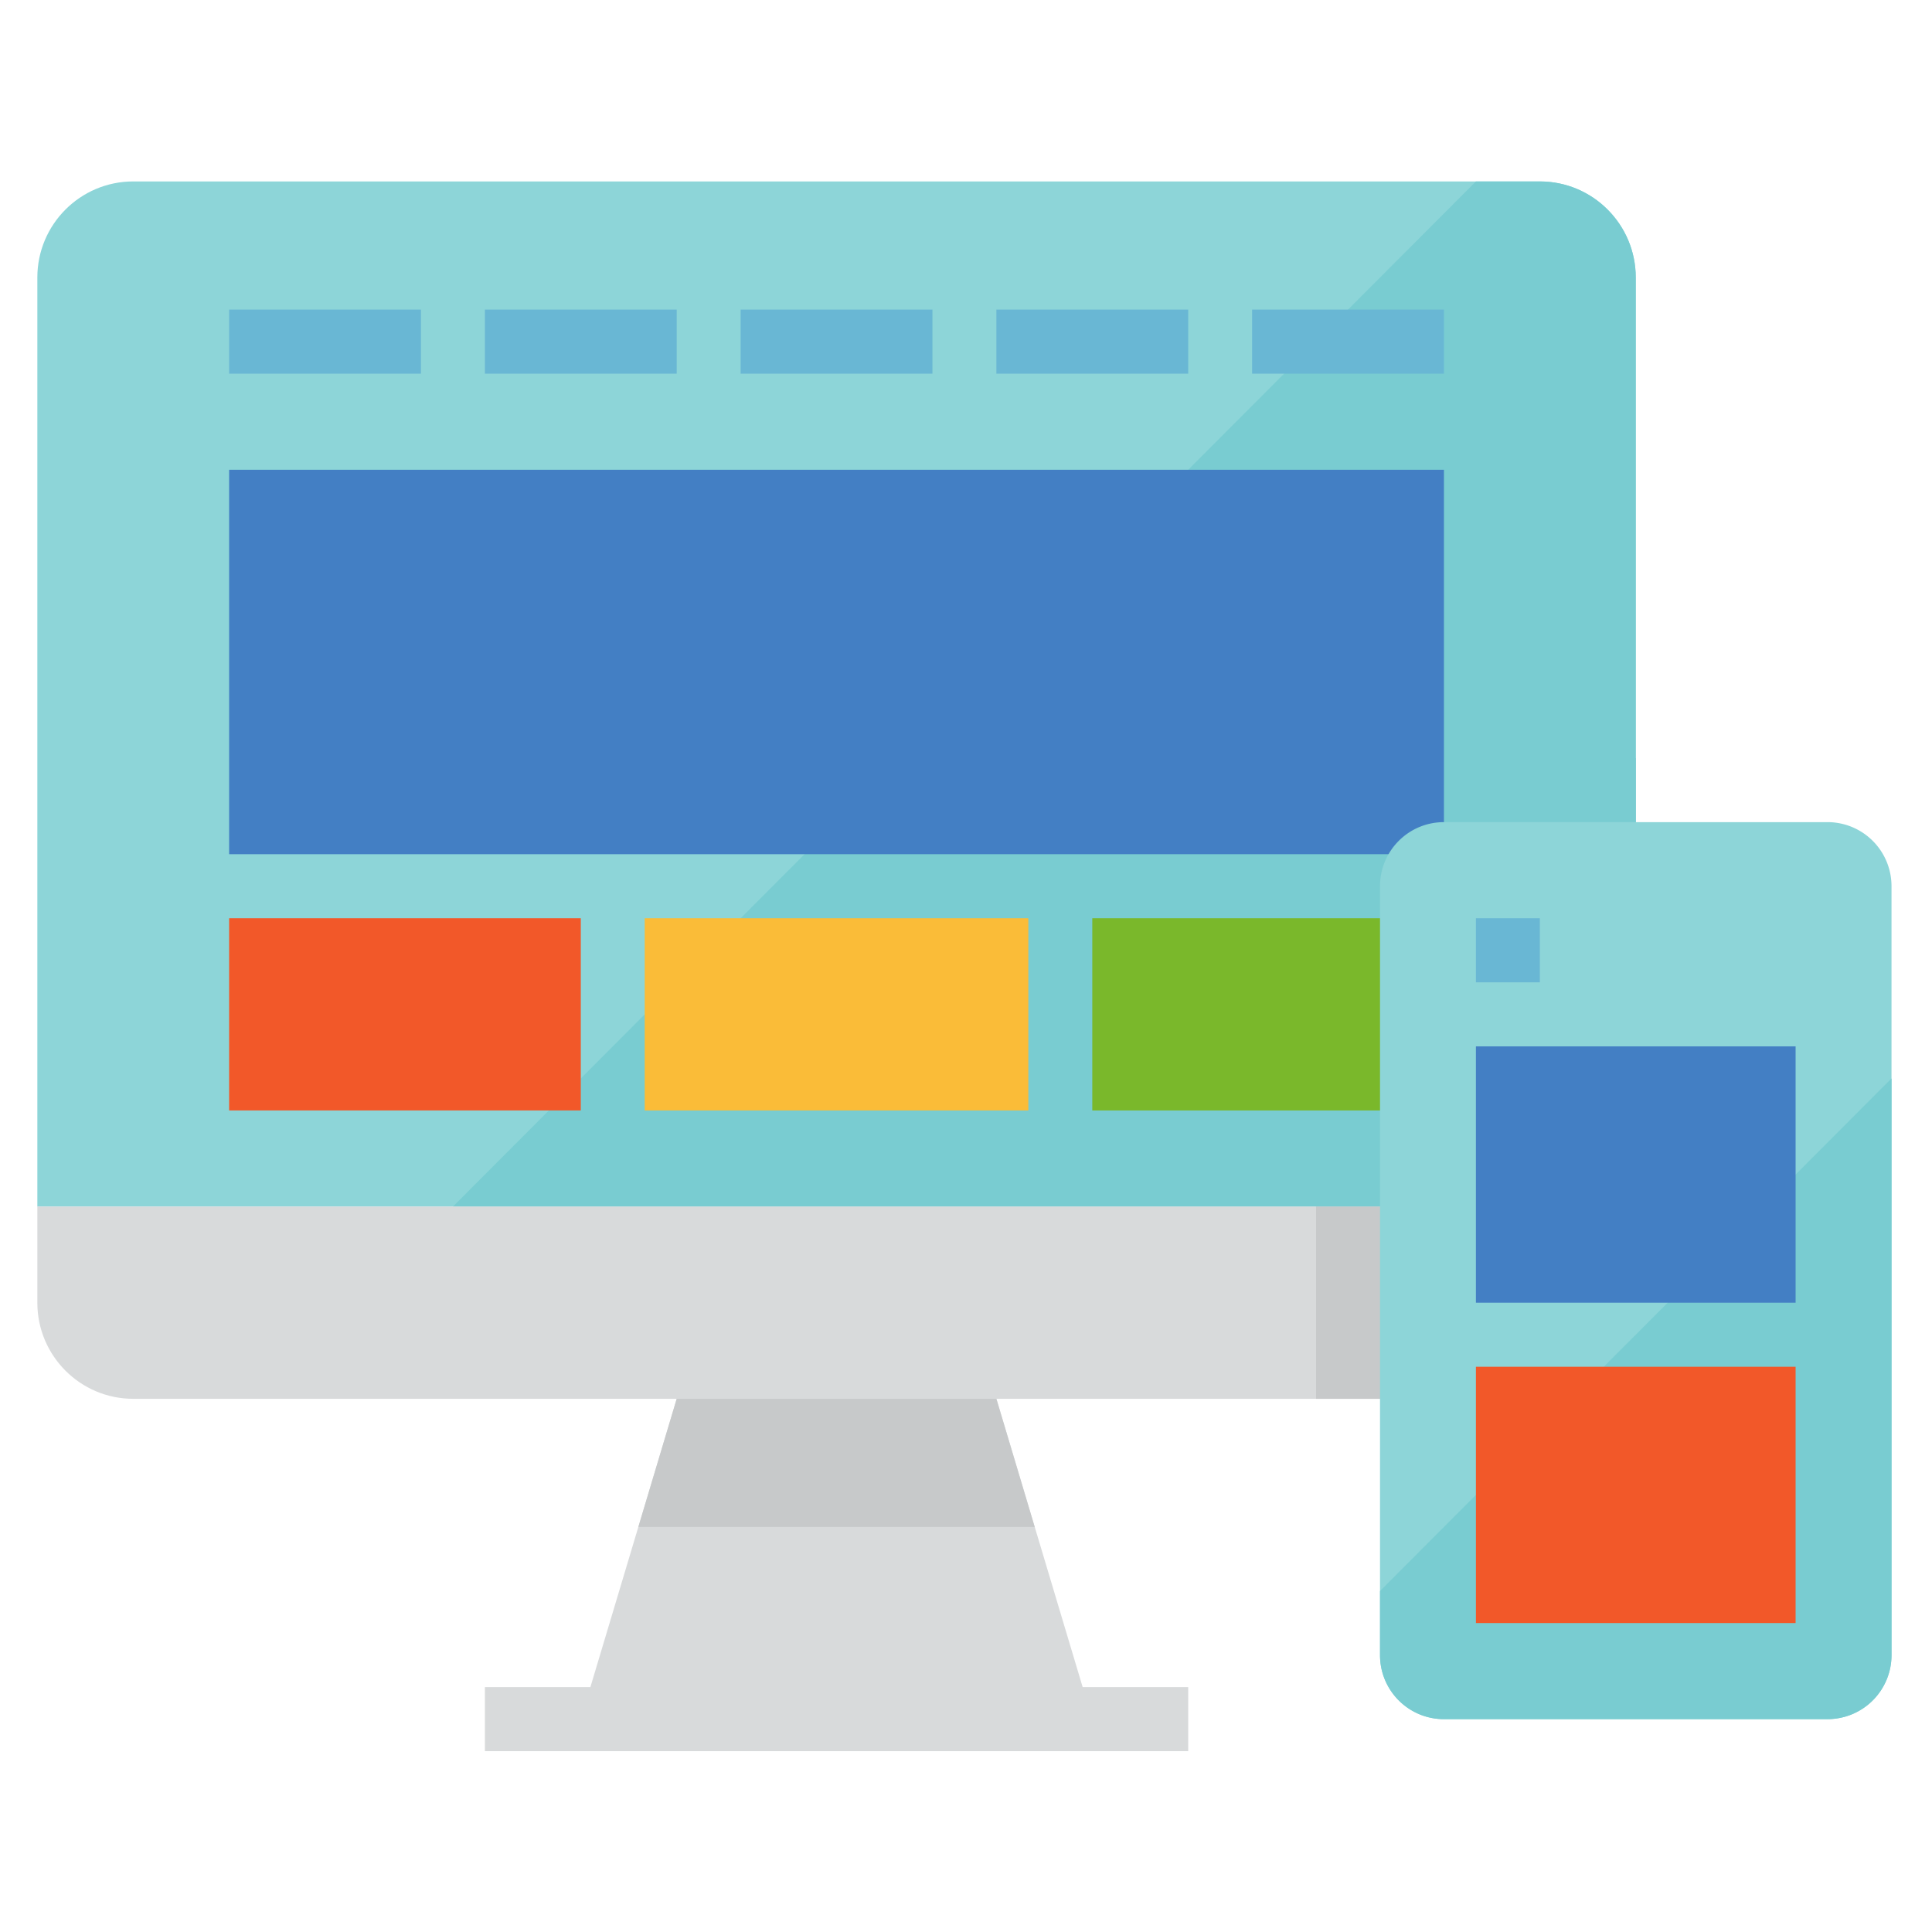
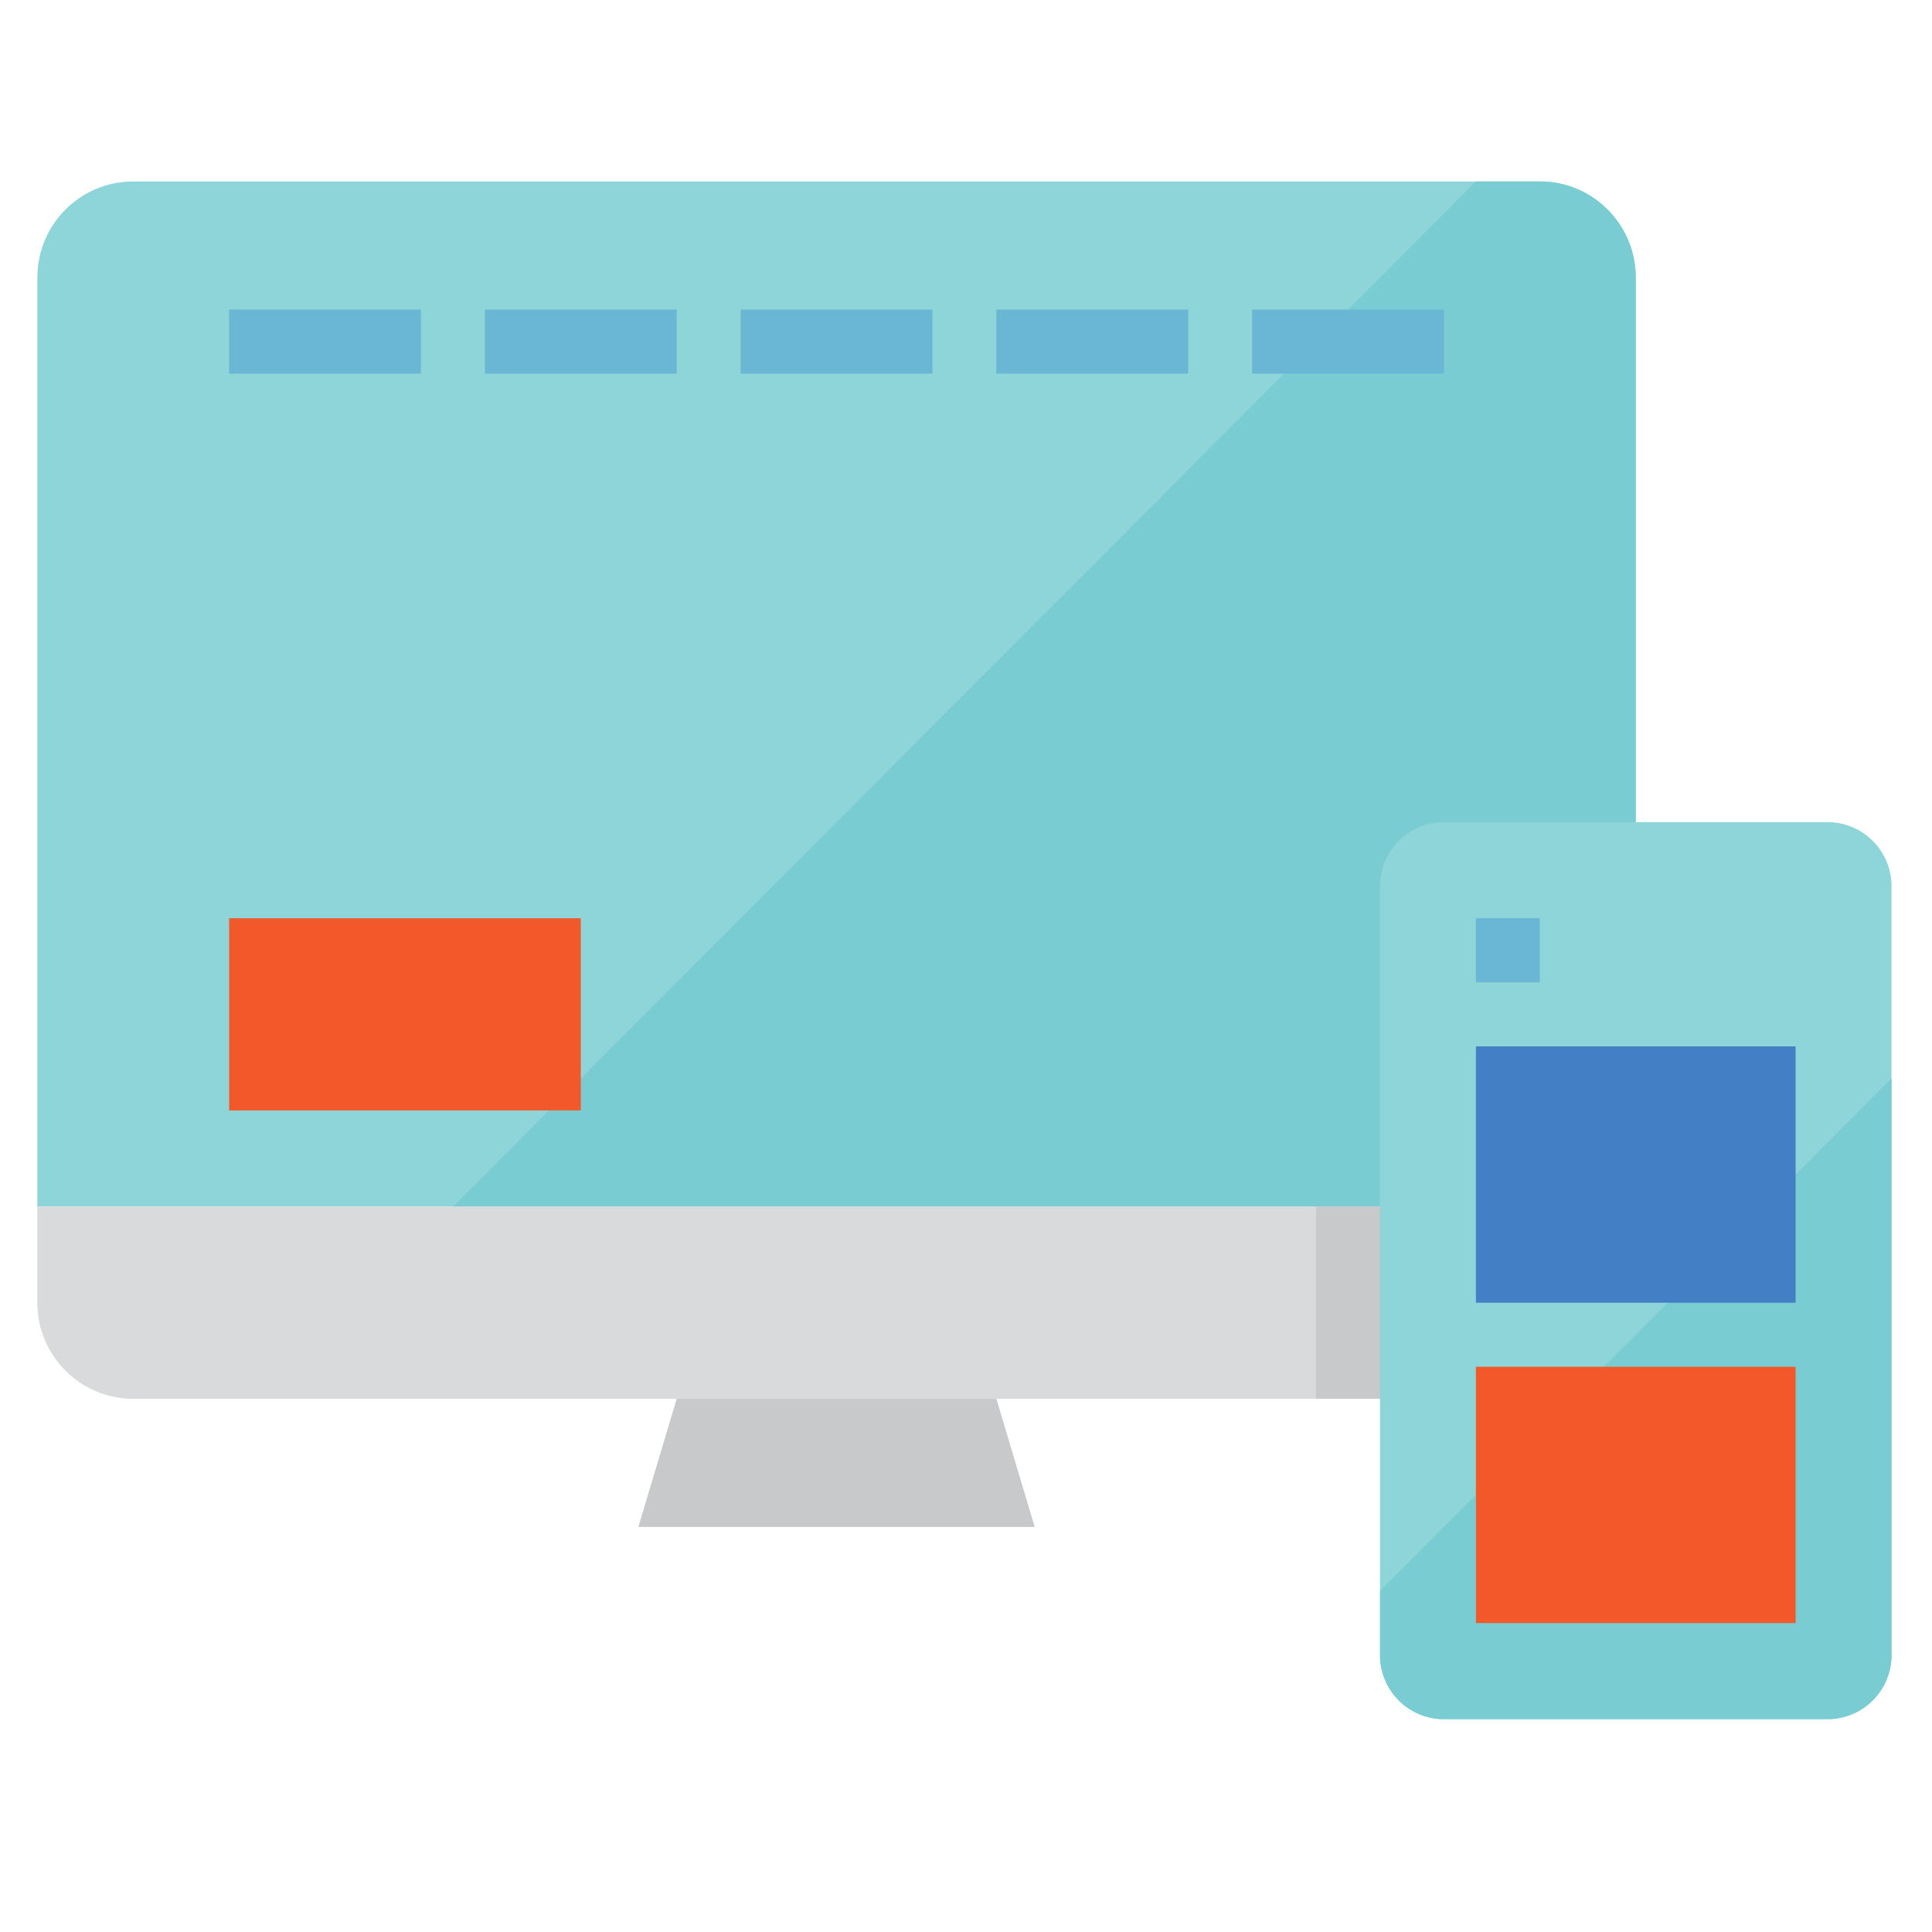
<svg xmlns="http://www.w3.org/2000/svg" width="256" zoomAndPan="magnify" viewBox="0 0 192 192" height="256" preserveAspectRatio="xMidYMid meet">
  <defs>
    <clipPath id="A">
-       <path d="M48 139h71v35.031H48zm0 0" clip-rule="nonzero" />
-     </clipPath>
+       </clipPath>
    <clipPath id="B">
      <path d="M3.594 18.031H163V120H3.594zm0 0" clip-rule="nonzero" />
    </clipPath>
    <clipPath id="C">
      <path d="M45 18.031h118V120H45zm0 0" clip-rule="nonzero" />
    </clipPath>
    <clipPath id="D">
      <path d="M3.594 119H163v21H3.594zm0 0" clip-rule="nonzero" />
    </clipPath>
  </defs>
  <g clip-path="url(#A)">
    <path fill="#d8dadb" d="M107.594 167.664l-8.574-28.652H67.25l-8.578 28.652H48.188v6.367h69.895v-6.367h-10.488" />
  </g>
  <g clip-path="url(#B)">
    <path fill="#8dd5d8" d="M153.027 18.031H13.242c-5.266 0-9.531 4.277-9.531 9.551v92.328h158.848V27.582c0-5.273-4.27-9.551-9.531-9.551" />
  </g>
  <g clip-path="url(#C)">
    <path fill="#79ccd1" d="M153.027 18.031h-6.352L45.012 119.91h117.547V27.582c0-5.273-4.27-9.551-9.531-9.551" />
  </g>
  <g clip-path="url(#D)">
    <path fill="#d8dadb" d="M3.711 129.461c0 5.27 4.266 9.551 9.531 9.551h139.785c5.262 0 9.531-4.281 9.531-9.551v-9.551H3.711v9.551" />
  </g>
  <path fill="#c7c9ca" d="M102.828 151.746l-3.809-12.734H67.25l-3.812 12.734h39.391" />
-   <path fill="#79ccd1" d="M130.789 81.703v38.207h31.77V75.336h-25.414a6.36 6.36 0 0 0-6.355 6.367" />
  <path fill="#c7c9ca" d="M162.559 129.461v-9.551h-31.77v19.102h22.238c5.262 0 9.531-4.281 9.531-9.551" />
  <path d="M41.832 37.133H22.77v-6.367h19.063v6.367m25.417 0H48.188v-6.367H67.25v6.367m25.414 0H73.602v-6.367h19.063v6.367m25.417 0H99.02v-6.367h19.063v6.367m25.413 0h-19.062v-6.367h19.063v6.367" fill="#69b7d4" />
-   <path fill="#437fc4" d="M143.496 84.887H22.77V46.684h120.727v38.203" />
  <path fill="#f25829" d="M22.77 110.355h34.949V91.254H22.77v19.102" />
-   <path fill="#fabc38" d="M64.07 110.355h38.125V91.254H64.07v19.102" />
-   <path fill="#7ab82b" d="M108.551 91.254v19.102h34.945V91.254h-34.945" />
  <path fill="#8dd5d8" d="M181.621 170.848h-38.125c-3.512 0-6.352-2.848-6.352-6.367V88.07c0-3.52 2.84-6.367 6.352-6.367h38.125a6.36 6.36 0 0 1 6.355 6.367v76.41a6.36 6.36 0 0 1-6.355 6.367" />
  <path fill="#79ccd1" d="M137.145 158.113v6.367c0 3.52 2.84 6.367 6.352 6.367h38.125a6.36 6.36 0 0 0 6.355-6.367v-57.309l-50.832 50.941" />
  <path fill="#69b7d4" d="M153.027 97.621h-6.352v-6.367h6.352v6.367" />
  <path fill="#437fc4" d="M178.445 129.461h-31.77v-25.473h31.77v25.473" />
  <path fill="#f25829" d="M178.445 161.297h-31.77v-25.469h31.77v25.469" />
</svg>